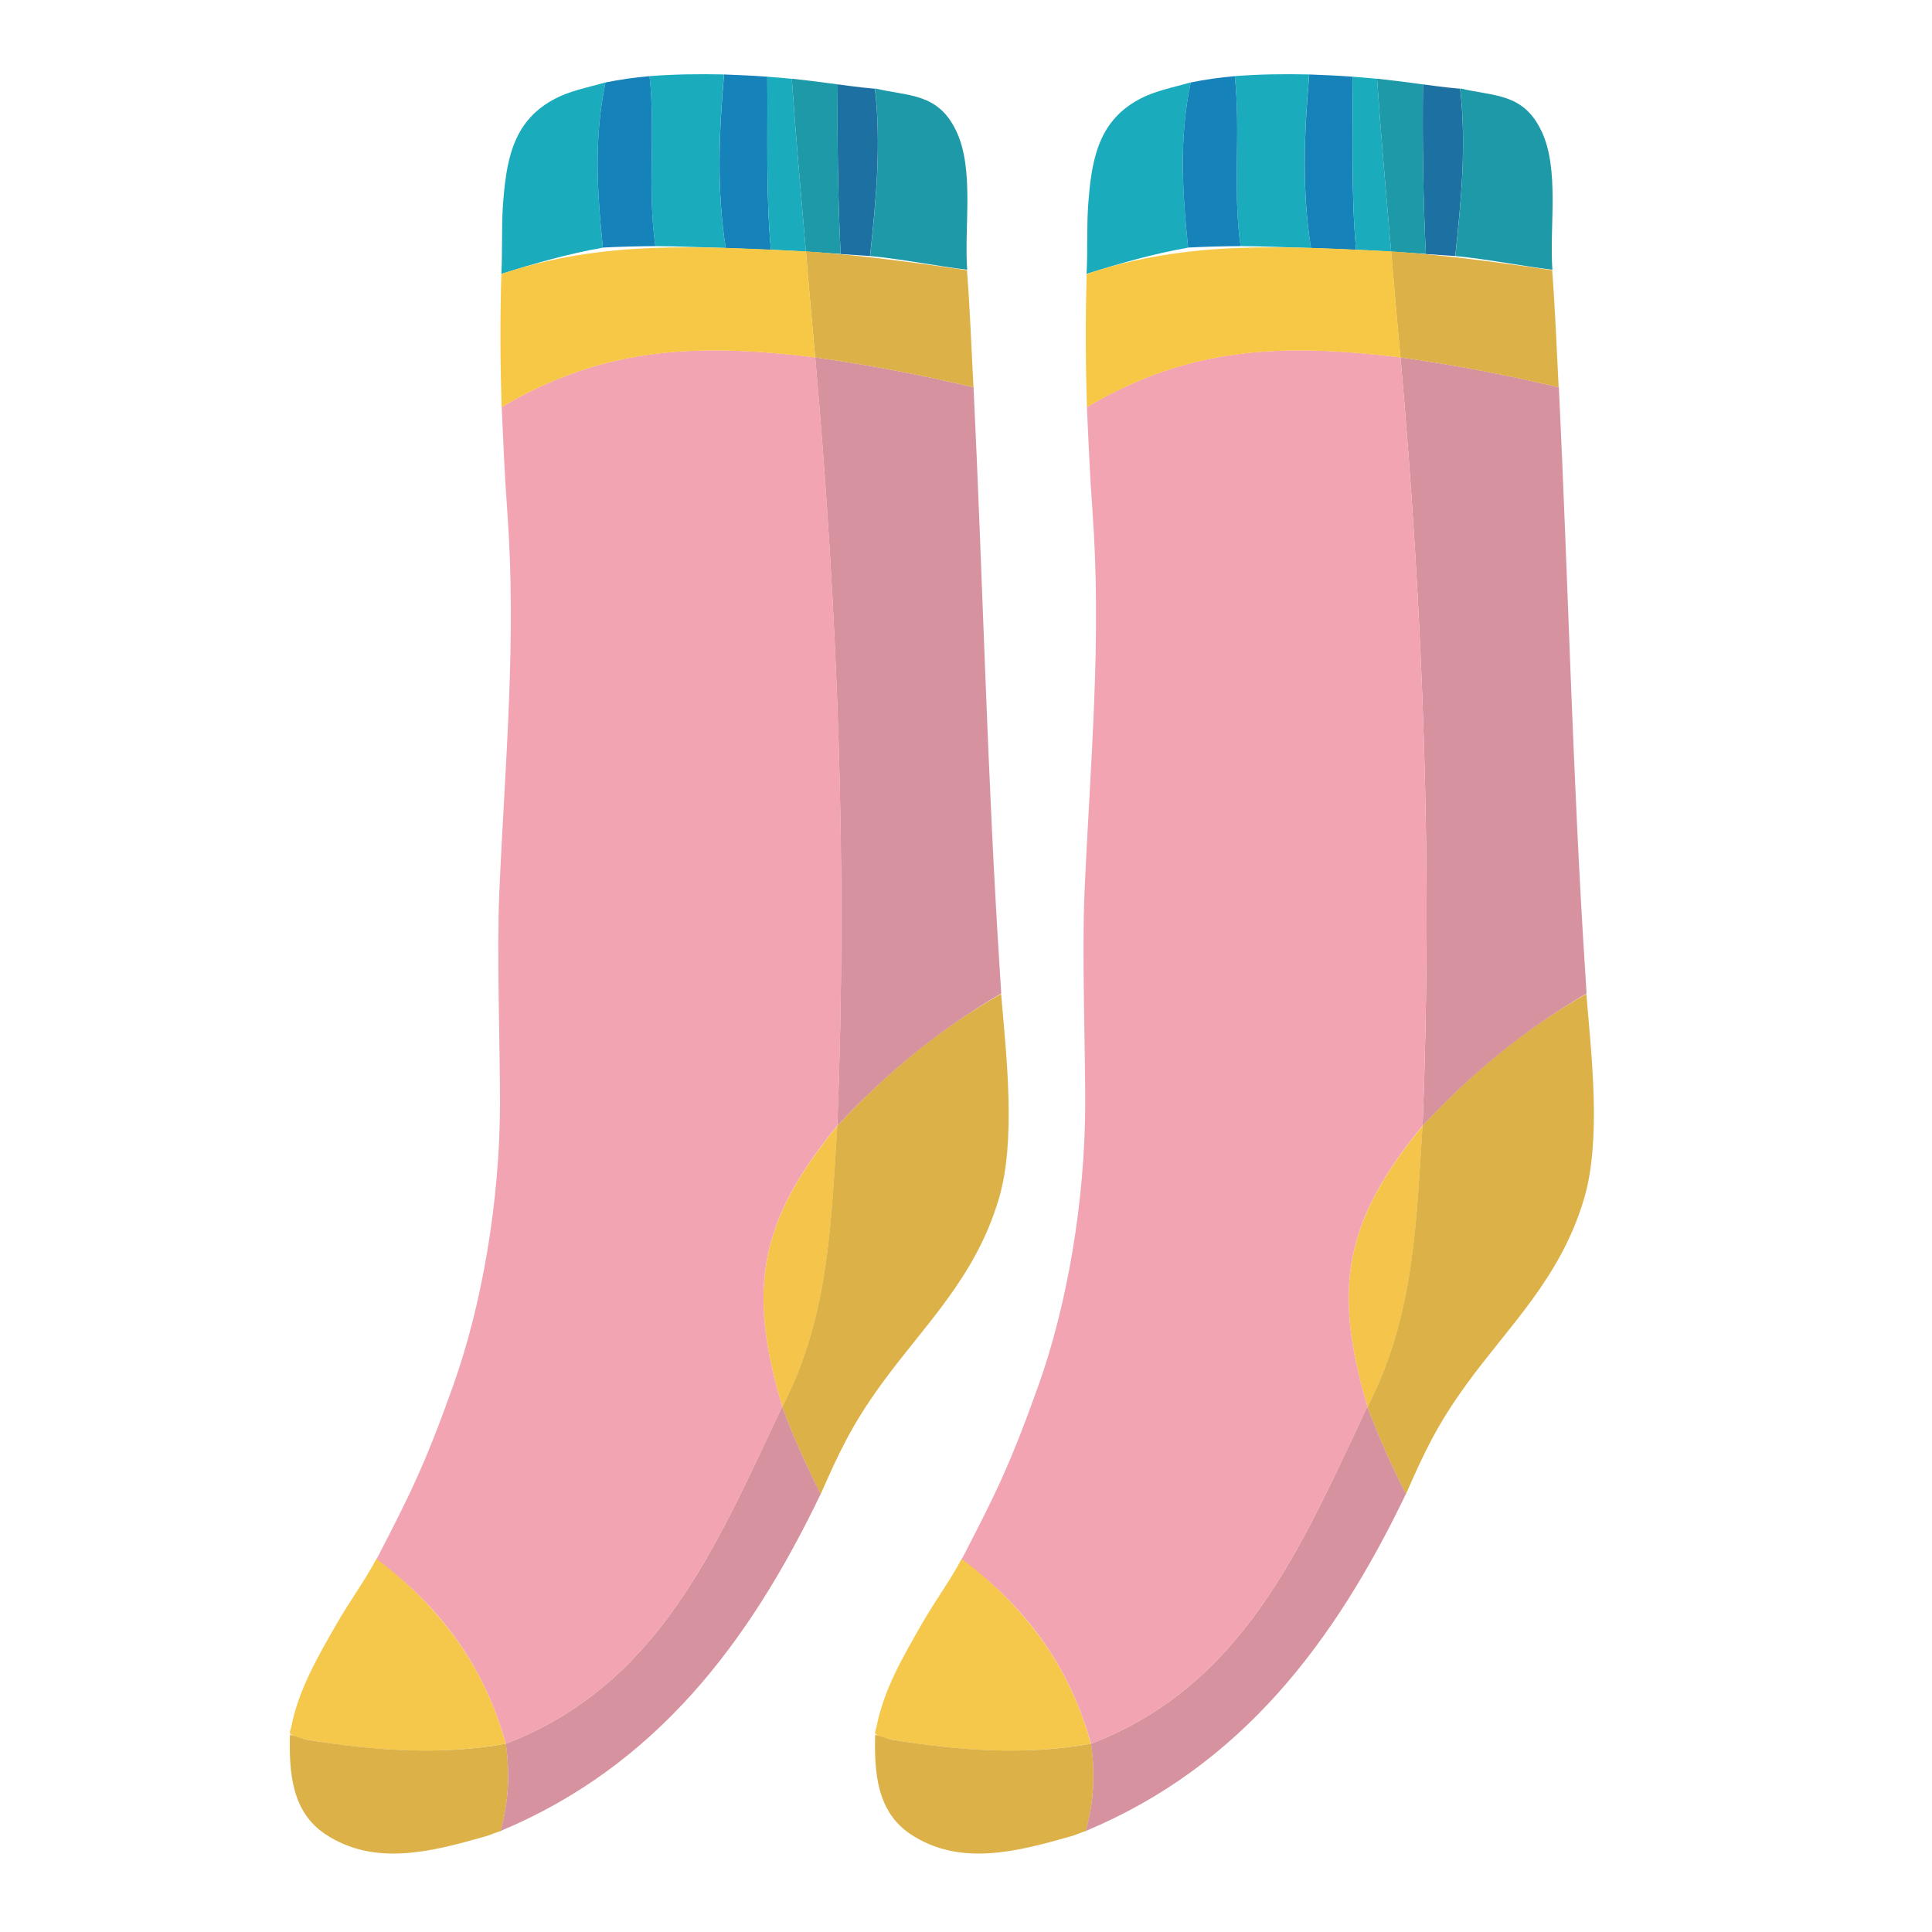
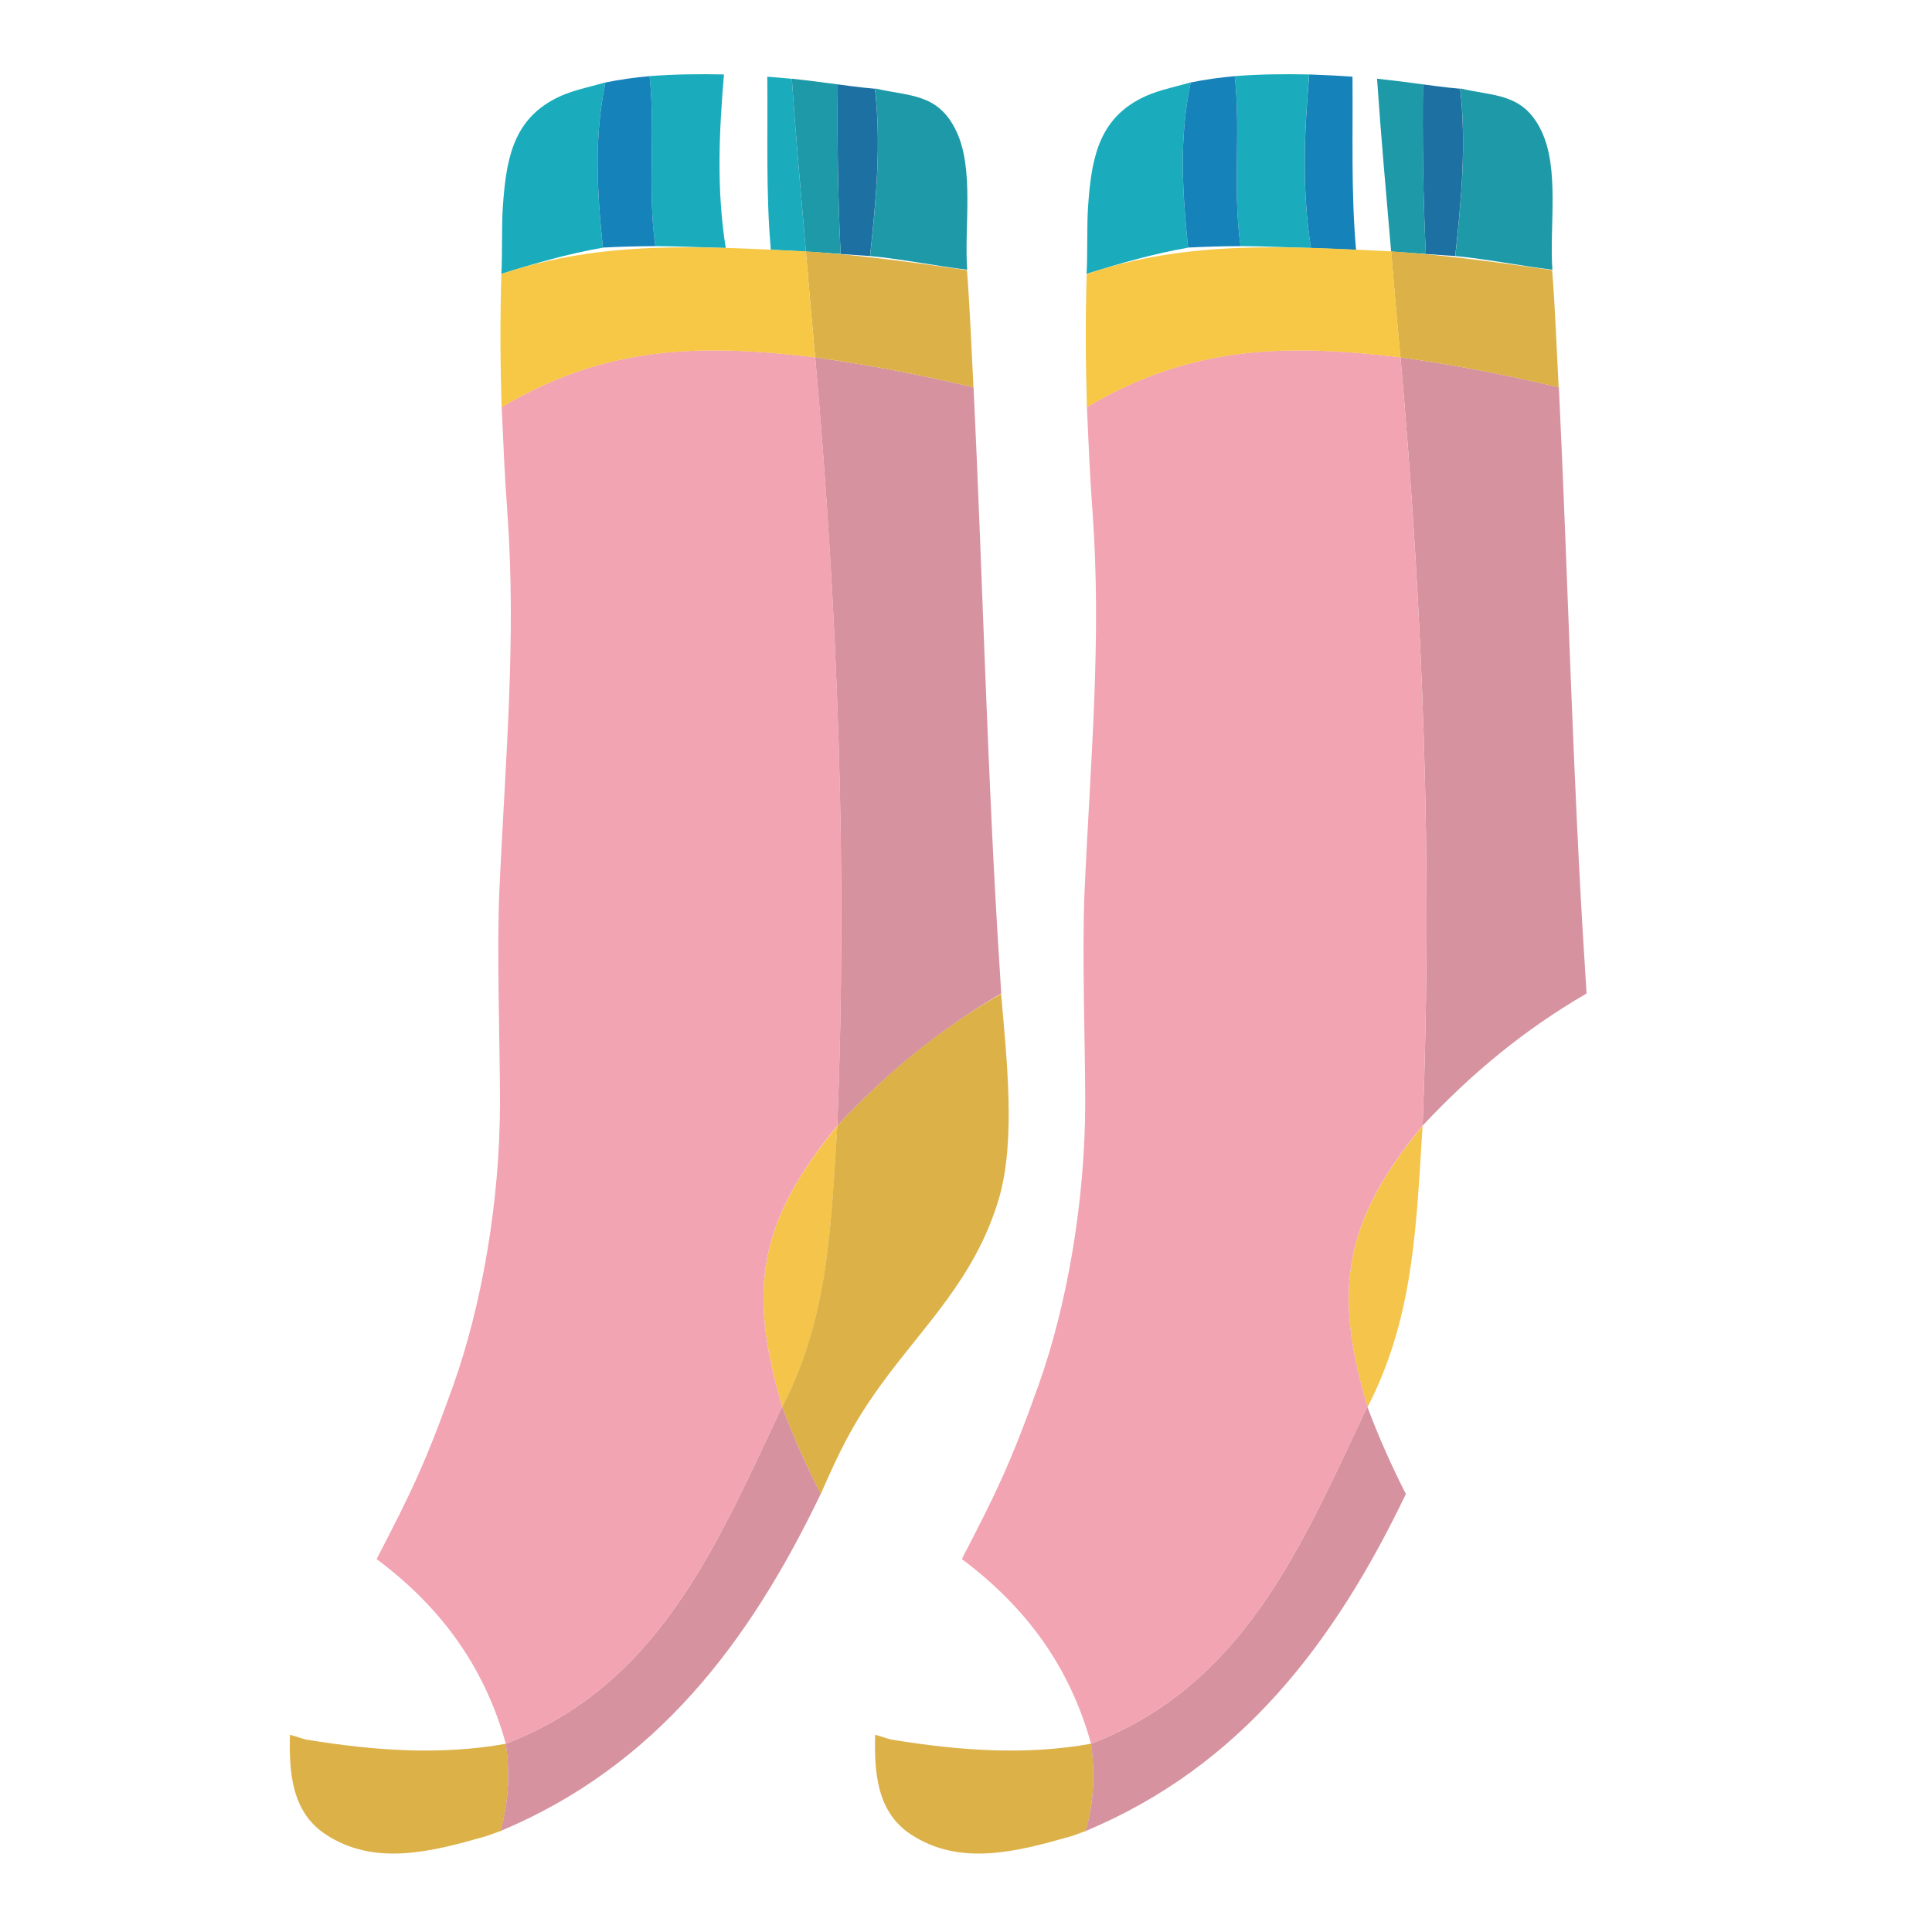
<svg xmlns="http://www.w3.org/2000/svg" fill="none" height="200" viewBox="0 0 200 200" width="200">
  <path d="m0 0h200v200h-200z" fill="#fff" />
-   <path d="m39.01 161.3c-1.318 2.459-2.752 4.352-4.185 6.846-1.885 3.279-3.931 6.789-4.671 10.611-.046.254-.254.646-.069.773.428.277 1.156.474 1.757.566 6.786 1.143 13.7 1.628 20.51.416-2.208-8.094-6.787-14.075-13.353-19.212z" fill="#f5c74b" />
  <path d="m31.842 180.107c-.601-.103-1.202-.381-1.827-.519-.092 3.81.139 7.943 3.665 10.287 5.098 3.383 11.041 1.801 16.556.231.532-.15 1.075-.404 1.595-.554.821-3.094.971-5.877.543-9.04-6.821 1.223-13.7.704-20.521-.405z" fill="#dcb148" />
  <path d="m86.584 118.188c.023-.335.081-1.235.104-1.651-8.035 9.791-9.399 16.776-5.7 29.13 4.555-8.867 4.983-17.654 5.596-27.479z" fill="#f5c44a" />
  <path d="m86.677 116.537c-.023.416-.081 1.316-.104 1.651-.613 9.825-1.04 18.612-5.596 27.479 1.145 3.105 2.497 6.026 3.966 9.04 1.954-4.434 3.249-7.216 6.289-11.407 4.428-6.108 9.7-10.957 12.151-19.143 1.815-6.061.809-14.675.254-21.267-6.463 3.66-11.885 8.209-16.972 13.647z" fill="#dcb148" />
  <path d="m62.675 8.528c-1.908.566-3.711.843-5.503 1.847-4.174 2.332-4.798 6.408-5.122 11.095-.127 1.859-.035 4.838-.15 6.881 3.503-1.097 6.879-2.078 10.509-2.713-.601-5.842-.936-11.303.266-17.099z" fill="#1aacbc" />
  <path d="m67.843 25.476c2.428.011 4.856.139 7.284.196-.96-6.073-.694-11.869-.185-17.965-2.578-.058-5.133-.023-7.7.173.636 5.888-.243 11.719.601 17.596z" fill="#1aacbc" />
-   <path d="m79.798 25.858c-.532-5.981-.312-11.927-.37-17.919-.717-.046-1.295-.092-2.035-.127-.74-.035-1.665-.069-2.439-.104-.52 6.096-.775 11.892.173 17.965 1.561.046 3.11.139 4.671.185z" fill="#1682ba" />
  <path d="m98.978 13.539c-1.896-3.949-4.902-3.545-8.393-4.387.647 5.911.116 11.499-.509 17.353 3.376.323 6.682 1.004 10.046 1.42-.324-4.48.763-10.437-1.144-14.386z" fill="#1d99a7" />
  <path d="m90.573 9.186c-.844-.081-1.688-.162-2.52-.277-.439-.069-.89-.115-1.33-.173-.058 5.854.012 11.707.301 17.561 1.017.069 2.035.139 3.041.208.624-5.83 1.168-11.476.509-17.318z" fill="#1c71a2" />
  <path d="m79.428 7.938c.069 5.992-.162 11.938.37 17.919 1.214.046 2.428.116 3.63.196-.509-5.969-1.052-11.927-1.457-17.896-.844-.081-1.7-.15-2.543-.219z" fill="#1aacbc" />
  <path d="m86.723 8.735c-1.584-.219-3.168-.416-4.752-.589.405 5.969.948 11.938 1.457 17.896 1.202.081 2.393.173 3.595.242-.289-5.854-.358-11.696-.301-17.561z" fill="#1d99a7" />
  <path d="m67.844 25.477c-.844-5.888.035-11.719-.601-17.596-1.538.139-3.052.346-4.567.658-1.202 5.773-.867 11.257-.266 17.088 1.815-.092 3.619-.139 5.434-.15z" fill="#1682ba" />
  <path d="m52.363 180.512c.439 3.163.289 5.946-.543 9.028 16.047-6.708 25.735-19.466 33.134-34.879-1.491-2.944-2.821-5.911-3.977-9.006-.058.104-.104.139-.162.266-6.752 14.328-12.729 28.564-28.464 34.591z" fill="#d6929f" />
  <path d="m84.388 36.999c2.358 26.601 3.33 52.821 2.289 79.527 5.087-5.438 10.521-9.93 16.971-13.682-.046-.751-.092-1.455-.138-2.217-1.307-20.147-1.758-40.352-2.729-60.534-5.422-1.282-10.867-2.332-16.382-3.094z" fill="#d6929f" />
  <path d="m51.935 42.149c.162 3.579.312 7.205.578 10.772.971 13.37-.22 25.828-.821 39.359-.277 6.165.069 16.175.069 21.787 0 10.391-1.919 21.14-4.821 29.291-2.902 8.14-4.405 11.199-7.954 18.034 6.613 4.942 11.156 11.096 13.376 19.12 15.723-6.027 21.7-20.263 28.464-34.591.058-.127.104-.15.162-.265-3.7-12.354-2.335-19.339 5.7-29.142 1.04-26.705.069-52.925-2.289-79.526-12.081-1.443-21.781-1.178-32.464 5.149z" fill="#f2a4b2" />
  <path d="m100.111 27.97c-5.584-.808-11.041-1.559-16.683-1.951.3 3.66.624 7.32.96 10.98 5.515.762 10.96 1.813 16.383 3.094-.208-4.041-.359-8.094-.671-12.123z" fill="#dcb148" />
  <path d="m51.901 28.363c-.139 4.607-.116 9.19.023 13.786 10.682-6.327 20.371-6.593 32.464-5.149-.335-3.66-.659-7.32-.96-10.98-10.914-.519-21.03-1.189-31.527 2.344z" fill="#f6c845" />
-   <path d="m99.591 161.3c-1.318 2.459-2.752 4.352-4.185 6.846-1.885 3.279-3.931 6.789-4.671 10.611-.046.254-.254.646-.069.773.428.277 1.156.474 1.757.566 6.786 1.143 13.7 1.628 20.509.416-2.208-8.094-6.786-14.075-13.353-19.212z" fill="#f5c74b" />
  <path d="m92.422 180.107c-.601-.103-1.202-.381-1.827-.519-.092 3.81.139 7.943 3.665 10.287 5.098 3.383 11.041 1.801 16.555.231.532-.15 1.076-.404 1.596-.554.821-3.094.971-5.877.543-9.04-6.821 1.223-13.7.704-20.521-.405z" fill="#dcb148" />
  <path d="m147.165 118.188c.023-.335.081-1.235.104-1.651-8.035 9.791-9.399 16.776-5.7 29.13 4.555-8.867 4.983-17.654 5.596-27.479z" fill="#f5c44a" />
-   <path d="m147.257 116.537c-.023.416-.081 1.316-.104 1.651-.613 9.825-1.04 18.612-5.596 27.479 1.145 3.105 2.498 6.026 3.966 9.04 1.954-4.434 3.249-7.216 6.289-11.407 4.428-6.108 9.7-10.957 12.151-19.143 1.815-6.061.809-14.675.254-21.267-6.462 3.66-11.884 8.209-16.971 13.647z" fill="#dcb148" />
  <path d="m123.256 8.528c-1.907.566-3.711.843-5.503 1.847-4.173 2.332-4.798 6.408-5.121 11.095-.128 1.859-.035 4.838-.151 6.881 3.503-1.097 6.879-2.078 10.509-2.713-.601-5.842-.936-11.303.266-17.099z" fill="#1aacbc" />
  <path d="m128.424 25.476c2.428.011 4.856.139 7.284.196-.96-6.073-.694-11.869-.185-17.965-2.579-.058-5.134-.023-7.7.173.636 5.888-.243 11.719.601 17.596z" fill="#1aacbc" />
  <path d="m140.378 25.858c-.531-5.981-.312-11.927-.37-17.919-.716-.046-1.294-.092-2.034-.127-.74-.035-1.665-.069-2.44-.104-.52 6.096-.774 11.892.174 17.965 1.56.046 3.11.139 4.67.185z" fill="#1682ba" />
  <path d="m159.558 13.539c-1.896-3.949-4.902-3.545-8.393-4.387.647 5.911.115 11.499-.509 17.353 3.376.323 6.682 1.004 10.047 1.42-.324-4.48.763-10.437-1.145-14.386z" fill="#1d99a7" />
  <path d="m151.153 9.186c-.844-.081-1.688-.162-2.52-.277-.439-.069-.89-.115-1.329-.173-.058 5.854.011 11.707.3 17.561 1.018.069 2.035.139 3.041.208.624-5.83 1.167-11.476.508-17.318z" fill="#1c71a2" />
-   <path d="m140.009 7.938c.069 5.992-.162 11.938.37 17.919 1.213.046 2.427.116 3.63.196-.509-5.969-1.052-11.927-1.457-17.896-.844-.081-1.699-.15-2.543-.219z" fill="#1aacbc" />
  <path d="m147.304 8.735c-1.584-.219-3.168-.416-4.752-.589.405 5.969.948 11.938 1.457 17.896 1.202.081 2.393.173 3.595.242-.289-5.854-.358-11.696-.3-17.561z" fill="#1d99a7" />
  <path d="m128.424 25.477c-.844-5.888.035-11.719-.601-17.596-1.538.139-3.052.346-4.567.658-1.202 5.773-.867 11.257-.266 17.088 1.816-.092 3.619-.139 5.434-.15z" fill="#1682ba" />
  <path d="m112.944 180.512c.439 3.163.289 5.946-.544 9.028 16.047-6.708 25.735-19.466 33.135-34.879-1.492-2.944-2.821-5.911-3.977-9.006-.058.104-.104.139-.162.266-6.752 14.328-12.729 28.564-28.464 34.591z" fill="#d6929f" />
  <path d="m144.98 36.999c2.358 26.601 3.329 52.821 2.289 79.527 5.087-5.438 10.521-9.93 16.972-13.682-.047-.751-.093-1.455-.139-2.217-1.306-20.147-1.757-40.352-2.728-60.534-5.423-1.282-10.868-2.332-16.383-3.094z" fill="#d6929f" />
  <path d="m112.516 42.149c.162 3.579.312 7.205.578 10.772.971 13.37-.22 25.828-.821 39.359-.277 6.165.069 16.175.069 21.787 0 10.391-1.919 21.14-4.821 29.291-2.901 8.14-4.404 11.199-7.954 18.034 6.613 4.942 11.157 11.096 13.377 19.12 15.723-6.027 21.7-20.263 28.463-34.591.058-.127.104-.15.162-.265-3.7-12.354-2.335-19.339 5.7-29.142 1.04-26.705.069-52.925-2.289-79.526-12.082-1.443-21.782-1.178-32.464 5.149z" fill="#f2a4b2" />
  <path d="m160.691 27.97c-5.584-.808-11.04-1.559-16.682-1.951.3 3.66.624 7.32.959 10.98 5.515.762 10.96 1.813 16.382 3.094-.208-4.041-.358-8.094-.67-12.123z" fill="#dcb148" />
  <path d="m112.493 28.363c-.139 4.607-.116 9.19.023 13.786 10.682-6.327 20.371-6.593 32.464-5.149-.336-3.66-.659-7.32-.96-10.98-10.914-.519-21.03-1.189-31.527 2.344z" fill="#f6c845" />
</svg>